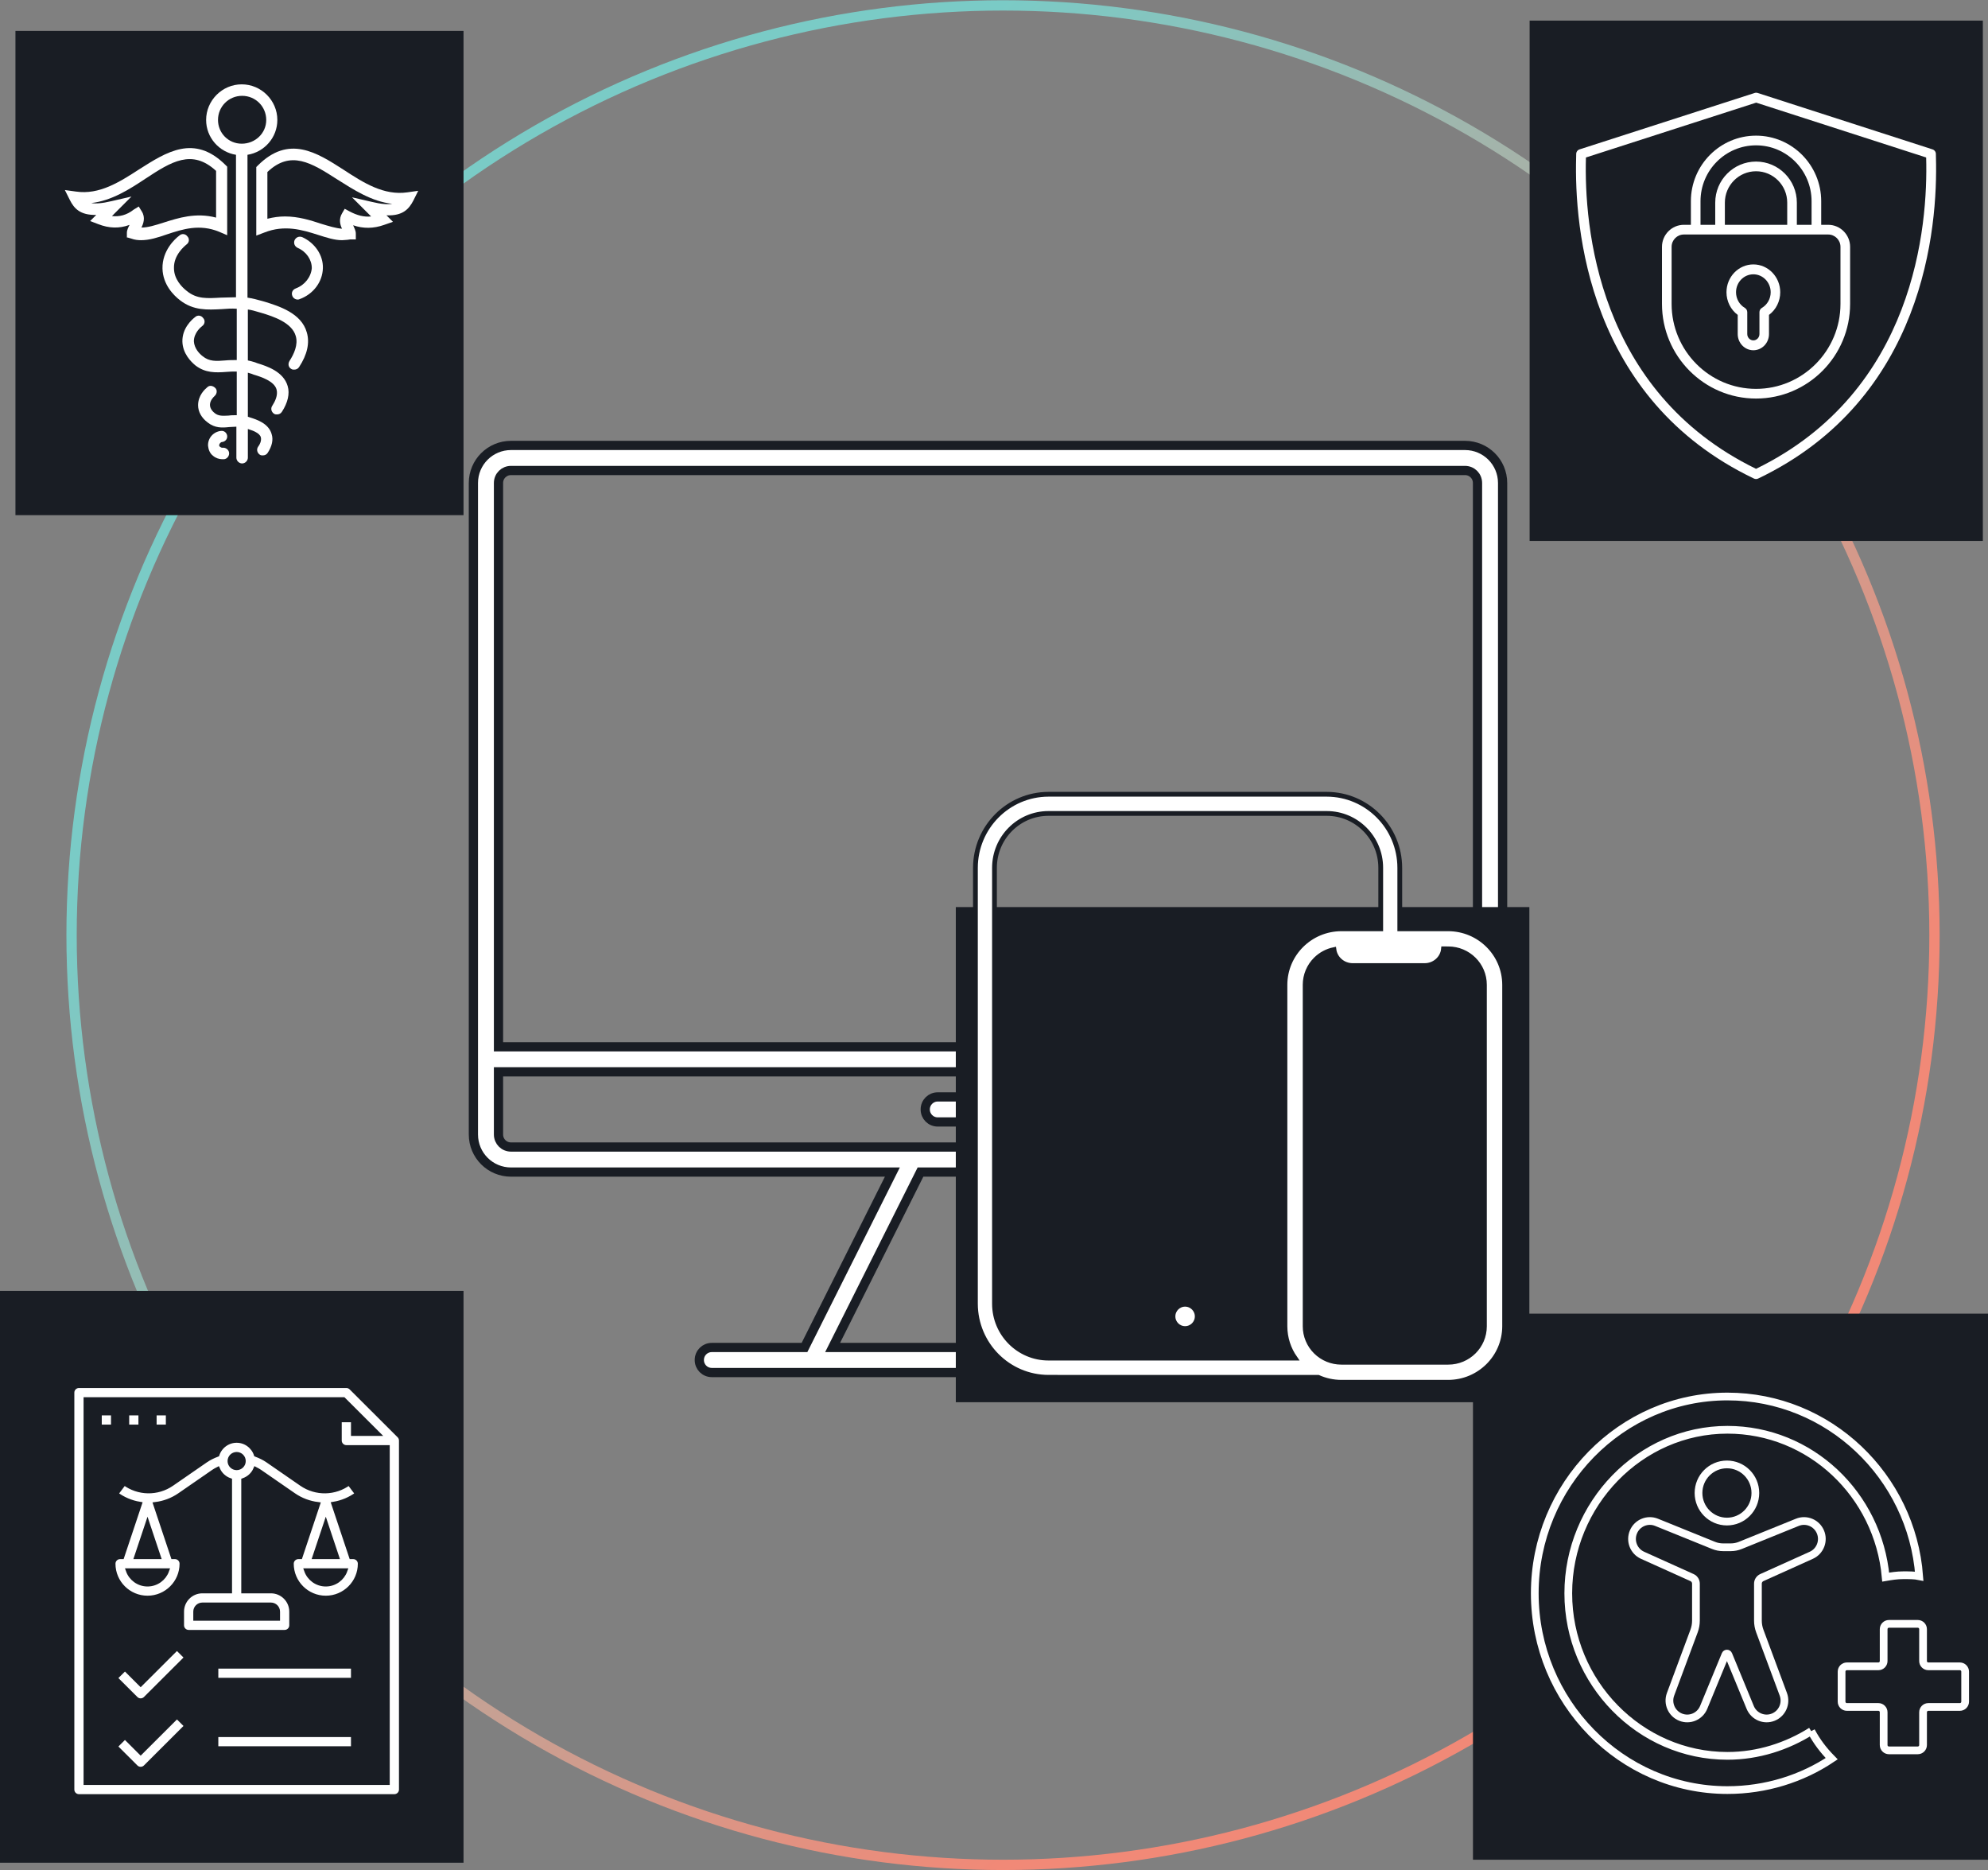
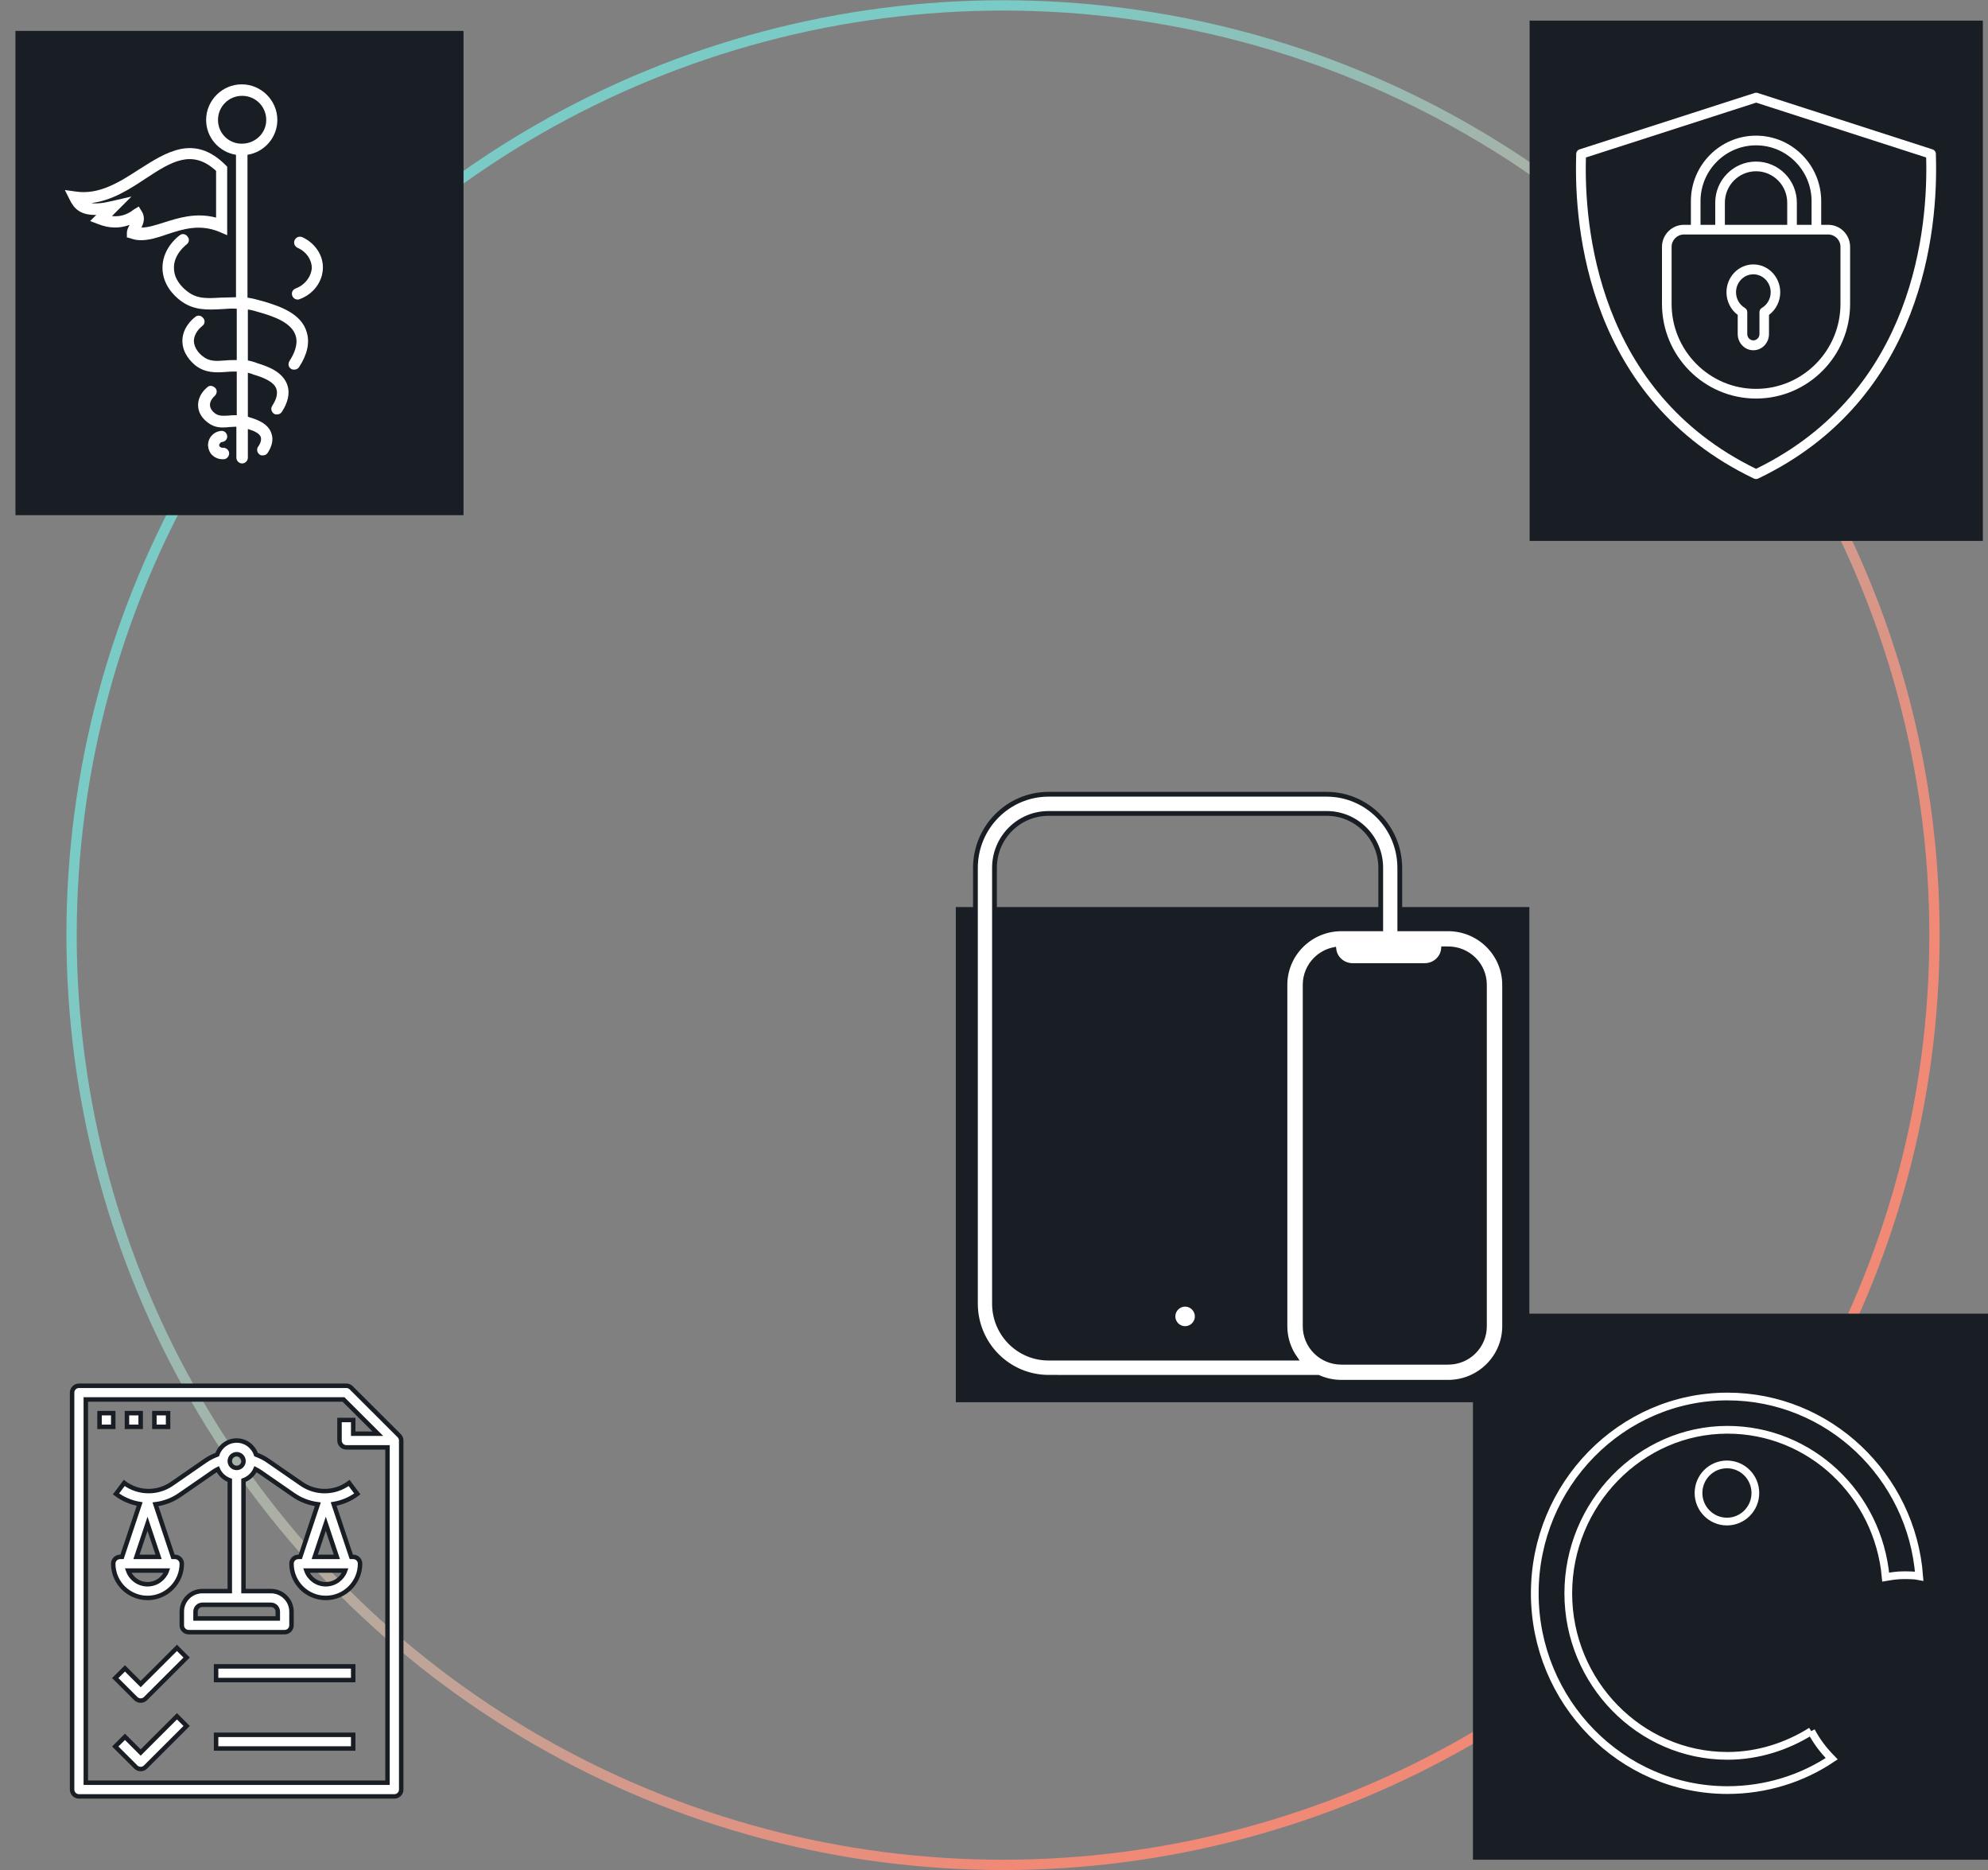
<svg xmlns="http://www.w3.org/2000/svg" width="386px" height="363px" viewBox="0 0 386 363" version="1.1">
  <rect x="0" y="0" width="386" height="363" fill="#808080" stroke="none" />
  <title>Group 31</title>
  <desc>Created with Sketch.</desc>
  <defs>
    <linearGradient x1="0%" y1="50%" x2="50%" y2="99.791%" id="linearGradient-1">
      <stop stop-color="#7ACBC6" offset="0%" />
      <stop stop-color="#F18977" offset="100%" />
    </linearGradient>
  </defs>
  <g id="Page-1" stroke="none" stroke-width="1" fill="none" fill-rule="evenodd">
    <g id="digital-compliance" transform="translate(-193, -1341)">
      <g id="Group-38" transform="translate(0, 1204)">
        <g id="Group-24" transform="translate(193, 112)">
          <g id="Group-19">
            <g id="Group-31" transform="translate(-0.001, 25)">
              <ellipse id="Oval" stroke="url(#linearGradient-1)" stroke-width="2" cx="194.753" cy="181.524" rx="180.856" ry="180.476" />
              <rect id="Rectangle-Copy-7" fill="#191D24" x="286.001" y="255" width="100" height="106" />
-               <rect id="Rectangle-Copy-8" fill="#191D24" x="0.001" y="250.582" width="90" height="111" />
              <path d="M77.512,278.689 L68.193,269.389 C67.944,269.139 67.604,269 67.252,269 L15.332,269 C14.597,269 14.001,269.594 14.001,270.328 L14.001,347.381 C14.001,348.115 14.597,348.709 15.332,348.709 L76.57,348.709 C77.305,348.709 77.902,348.115 77.902,347.381 L77.902,279.628 C77.902,279.275 77.762,278.937 77.512,278.689 Z M16.663,346.052 L16.663,271.657 L66.7,271.657 L73.357,278.299 L68.583,278.299 L68.583,275.642 L65.92,275.642 L65.92,279.628 C65.92,280.363 66.517,280.956 67.252,280.956 L75.239,280.956 L75.239,346.052 L16.663,346.052 Z" id="Shape" stroke="#191D24" stroke-width="0.868" fill="#FFFFFF" fill-rule="nonzero" />
              <rect id="Rectangle" stroke="#191D24" stroke-width="0.868" fill="#FFFFFF" fill-rule="nonzero" x="19.326" y="274.314" width="2.663" height="2.657" />
              <rect id="Rectangle" stroke="#191D24" stroke-width="0.868" fill="#FFFFFF" fill-rule="nonzero" x="24.651" y="274.314" width="2.663" height="2.657" />
              <rect id="Rectangle" stroke="#191D24" stroke-width="0.868" fill="#FFFFFF" fill-rule="nonzero" x="29.976" y="274.314" width="2.663" height="2.657" />
              <path d="M27.313,326.904 L24.261,323.857 L22.378,325.736 L26.372,329.721 C26.632,329.98 26.973,330.11 27.313,330.11 C27.654,330.11 27.995,329.98 28.255,329.721 L36.242,321.75 L34.36,319.872 L27.313,326.904 Z" id="Path" stroke="#191D24" stroke-width="0.868" fill="#FFFFFF" fill-rule="nonzero" />
              <path d="M27.313,340.188 L24.261,337.142 L22.378,339.021 L26.372,343.006 C26.632,343.265 26.973,343.395 27.313,343.395 C27.654,343.395 27.995,343.265 28.255,343.006 L36.242,335.035 L34.36,333.157 L27.313,340.188 Z" id="Path" stroke="#191D24" stroke-width="0.868" fill="#FFFFFF" fill-rule="nonzero" />
              <rect id="Rectangle" stroke="#191D24" stroke-width="0.868" fill="#FFFFFF" fill-rule="nonzero" x="41.957" y="323.468" width="26.625" height="2.657" />
              <rect id="Rectangle" stroke="#191D24" stroke-width="0.868" fill="#FFFFFF" fill-rule="nonzero" x="41.957" y="336.753" width="26.625" height="2.657" />
              <path d="M68.583,302.212 L68.211,302.212 L64.785,291.952 C66.415,291.68 67.996,291.029 69.383,289.99 L67.785,287.865 C65.06,289.906 61.347,289.977 58.545,288.04 L51.967,283.495 C51.278,283.02 50.515,282.657 49.723,282.354 C49.19,280.776 47.71,279.628 45.951,279.628 C44.193,279.628 42.712,280.776 42.181,282.354 C41.389,282.656 40.626,283.018 39.937,283.495 L33.36,288.04 C30.559,289.976 26.844,289.902 24.12,287.865 L22.522,289.99 C23.909,291.029 25.49,291.68 27.12,291.952 L23.691,302.212 L23.32,302.212 C22.585,302.212 21.988,302.806 21.988,303.541 C21.988,307.203 24.974,310.183 28.645,310.183 C32.315,310.183 35.301,307.203 35.301,303.541 C35.301,302.806 34.705,302.212 33.97,302.212 L33.598,302.212 L30.188,292.003 C31.833,291.794 33.444,291.212 34.875,290.224 L41.452,285.679 C41.716,285.496 42.001,285.344 42.289,285.196 C42.728,286.203 43.576,286.982 44.619,287.353 L44.619,308.855 L39.294,308.855 C37.092,308.855 35.3,310.643 35.3,312.84 L35.3,315.497 C35.3,316.232 35.896,316.826 36.631,316.826 L55.269,316.826 C56.004,316.826 56.6,316.232 56.6,315.497 L56.6,312.84 C56.6,310.643 54.808,308.855 52.606,308.855 L47.281,308.855 L47.281,287.354 C48.325,286.984 49.173,286.204 49.611,285.197 C49.898,285.346 50.183,285.499 50.448,285.681 L57.025,290.225 C58.456,291.214 60.067,291.796 61.712,292.004 L58.304,302.212 L57.933,302.212 C57.198,302.212 56.601,302.806 56.601,303.541 C56.601,307.203 59.587,310.183 63.258,310.183 C66.928,310.183 69.914,307.203 69.914,303.541 C69.914,302.806 69.318,302.212 68.583,302.212 Z M28.645,307.526 C26.909,307.526 25.428,306.416 24.879,304.869 L32.41,304.869 C31.861,306.416 30.381,307.526 28.645,307.526 Z M26.497,302.212 L28.645,295.785 L30.792,302.212 L26.497,302.212 Z M53.939,312.84 L53.939,314.169 L37.964,314.169 L37.964,312.84 C37.964,312.107 38.561,311.512 39.295,311.512 L52.608,311.512 C53.341,311.512 53.939,312.107 53.939,312.84 Z M45.951,284.942 C45.218,284.942 44.62,284.347 44.62,283.613 C44.62,282.88 45.218,282.285 45.951,282.285 C46.685,282.285 47.282,282.88 47.282,283.613 C47.282,284.347 46.685,284.942 45.951,284.942 Z M63.258,295.785 L65.405,302.212 L61.11,302.212 L63.258,295.785 Z M63.258,307.526 C61.522,307.526 60.041,306.416 59.492,304.869 L67.023,304.869 C66.474,306.416 64.994,307.526 63.258,307.526 Z" id="Shape" stroke="#191D24" stroke-width="0.868" fill="#FFFFFF" fill-rule="nonzero" />
              <rect id="Rectangle-Copy-5" fill="#191D24" x="297.001" y="4" width="88" height="101" />
              <path d="M375.894,30.557 C375.885,30.241 375.878,30.022 375.881,29.91 C375.892,29.496 375.626,29.125 375.227,28.996 L341.284,18.047 C341.092,17.984 340.884,17.985 340.693,18.046 L306.7,28.996 C306.301,29.124 306.035,29.496 306.045,29.91 C306.048,30.022 306.041,30.241 306.032,30.557 C305.651,44.153 308.252,77.445 340.548,92.892 C340.679,92.955 340.821,92.986 340.963,92.986 C341.105,92.986 341.247,92.955 341.378,92.892 C373.674,77.445 376.275,44.153 375.894,30.557 Z M340.963,91.006 C310.058,75.948 307.564,43.782 307.933,30.608 C307.933,30.596 307.934,30.583 307.934,30.57 L340.988,19.923 L373.993,30.569 C373.993,30.582 373.993,30.596 373.994,30.608 C374.363,43.782 371.868,75.948 340.963,91.006 Z" id="Shape" fill="#FFFFFF" fill-rule="nonzero" />
              <path d="M340.442,51.327 C337.564,51.327 335.223,53.752 335.223,56.733 C335.223,58.483 336.047,60.119 337.405,61.128 L337.405,64.846 C337.405,66.58 338.767,67.991 340.442,67.991 C342.115,67.991 343.477,66.58 343.477,64.846 L343.477,61.127 C344.836,60.118 345.66,58.483 345.66,56.733 C345.66,53.752 343.319,51.327 340.442,51.327 Z M342.094,59.768 C341.804,59.938 341.624,60.257 341.624,60.603 L341.624,64.846 C341.624,65.521 341.094,66.071 340.442,66.071 C339.79,66.071 339.259,65.521 339.259,64.846 L339.259,60.603 C339.259,60.257 339.079,59.938 338.789,59.768 C337.733,59.148 337.076,57.986 337.076,56.733 C337.076,54.811 338.586,53.247 340.442,53.247 C342.297,53.247 343.806,54.811 343.806,56.733 C343.806,57.985 343.15,59.148 342.094,59.768 Z" id="Shape" fill="#FFFFFF" fill-rule="nonzero" />
              <path d="M354.973,43.64 L353.615,43.64 L353.615,39.054 C353.615,32.039 347.939,26.332 340.963,26.332 C333.987,26.332 328.312,32.039 328.312,39.054 L328.312,43.64 L326.953,43.64 C324.608,43.64 322.699,45.559 322.699,47.918 L322.699,58.997 C322.699,69.125 330.893,77.364 340.963,77.364 C351.034,77.364 359.227,69.125 359.227,58.997 L359.227,47.918 C359.227,45.559 357.319,43.64 354.973,43.64 Z M330.181,39.054 C330.181,33.076 335.018,28.212 340.963,28.212 C346.908,28.212 351.745,33.076 351.745,39.054 L351.745,43.64 L348.886,43.64 L348.886,39.332 C348.886,34.938 345.332,31.364 340.963,31.364 C336.595,31.364 333.04,34.938 333.04,39.332 L333.04,43.64 L330.181,43.64 L330.181,39.054 L330.181,39.054 Z M334.91,43.64 L334.91,39.332 C334.91,35.975 337.625,33.244 340.963,33.244 C344.301,33.244 347.016,35.975 347.016,39.332 L347.016,43.64 L334.91,43.64 L334.91,43.64 Z M357.357,58.997 C357.357,68.088 350.003,75.484 340.963,75.484 C331.923,75.484 324.569,68.088 324.569,58.997 L324.569,47.918 C324.569,46.595 325.638,45.52 326.953,45.52 L354.973,45.52 C356.288,45.52 357.357,46.595 357.357,47.918 L357.357,58.997 L357.357,58.997 Z" id="Shape" fill="#FFFFFF" fill-rule="nonzero" />
-               <path d="M284.444,86.465 C288.49,86.465 291.755,89.724 291.755,93.761 L291.755,93.761 L291.755,220.222 C291.755,224.259 288.49,227.518 284.444,227.518 L284.444,227.518 L210.407,227.518 L227.466,261.566 L245.452,261.566 C246.816,261.566 247.889,262.636 247.889,263.998 C247.889,265.359 246.816,266.429 245.452,266.429 L245.452,266.429 L138.222,266.429 C136.857,266.429 135.785,265.359 135.785,263.998 C135.785,262.636 136.857,261.566 138.222,261.566 L138.222,261.566 L156.207,261.566 L173.267,227.518 L99.229,227.518 C95.184,227.518 91.918,224.259 91.918,220.222 L91.918,220.222 L91.918,93.761 C91.918,89.724 95.184,86.465 99.229,86.465 L99.229,86.465 Z M204.948,227.518 L178.726,227.518 L161.666,261.566 L222.007,261.566 L204.948,227.518 Z M286.881,208.063 L96.792,208.063 L96.792,220.222 C96.792,221.584 97.865,222.654 99.229,222.654 L99.229,222.654 L284.444,222.654 C285.809,222.654 286.881,221.584 286.881,220.222 L286.881,220.222 L286.881,208.063 Z M201.585,212.927 C202.95,212.927 204.022,213.997 204.022,215.359 C204.022,216.72 202.95,217.79 201.585,217.79 L201.585,217.79 L182.089,217.79 C180.724,217.79 179.652,216.72 179.652,215.359 C179.652,213.997 180.724,212.927 182.089,212.927 L182.089,212.927 Z M284.444,91.329 L99.229,91.329 C97.865,91.329 96.792,92.399 96.792,93.761 L96.792,93.761 L96.792,203.199 L286.881,203.199 L286.881,93.761 C286.881,92.399 285.809,91.329 284.444,91.329 L284.444,91.329 Z" id="Combined-Shape" stroke="#191D24" stroke-width="1.791" fill="#FFFFFF" fill-rule="nonzero" />
              <rect id="Rectangle" fill="#191D24" x="185.586" y="176.078" width="111.363" height="96.113" />
              <path d="M257.603,154.177 C265.431,154.193 271.774,160.576 271.789,168.454 L271.789,180.294 L281.196,180.295 C287.237,180.31 292.13,185.164 292.146,191.156 L292.146,257.46 C292.13,263.452 287.237,268.306 281.196,268.321 L260.444,268.321 C258.841,268.317 257.318,267.972 255.945,267.355 L203.582,267.354 C195.753,267.338 189.411,260.955 189.395,253.077 L189.395,168.454 C189.411,160.576 195.753,154.193 203.582,154.177 L257.603,154.177 Z M280.283,184.183 C280.117,186.005 278.541,187.432 276.622,187.432 L262.649,187.432 C260.782,187.432 259.24,186.082 259.004,184.333 C257.678,184.607 256.448,185.26 255.474,186.226 C254.156,187.533 253.415,189.307 253.415,191.156 L253.415,257.46 C253.415,259.309 254.156,261.083 255.474,262.39 C256.792,263.698 258.58,264.432 260.444,264.432 L281.196,264.432 C285.078,264.432 288.225,261.311 288.225,257.46 L288.225,191.156 C288.225,187.305 285.078,184.184 281.196,184.184 L280.283,184.183 Z M257.603,157.901 L203.582,157.901 C197.79,157.901 193.095,162.625 193.095,168.454 L193.095,253.077 C193.095,258.906 197.79,263.631 203.582,263.631 L251.446,263.631 C250.221,261.879 249.5,259.753 249.494,257.46 L249.494,191.156 C249.51,185.164 254.403,180.31 260.444,180.295 L268.089,180.294 L268.09,168.454 C268.09,162.625 263.394,157.901 257.603,157.901 Z M230.106,253.175 C231.406,253.175 232.46,254.231 232.46,255.533 C232.46,256.835 231.406,257.891 230.106,257.891 C228.806,257.891 227.752,256.835 227.752,255.533 C227.752,254.231 228.806,253.175 230.106,253.175 Z" id="Combined-Shape" stroke="#191D24" stroke-width="0.927" fill="#FFFFFF" fill-rule="nonzero" />
-               <path d="M373.391,322.428 L373.391,316.245 C373.391,315.676 372.931,315.214 372.365,315.214 L366.768,315.214 C366.201,315.214 365.741,315.676 365.741,316.245 L365.741,322.428 C365.741,322.997 365.283,323.459 364.715,323.459 L358.597,323.459 C358.03,323.459 357.571,323.921 357.571,324.491 L357.571,330.315 C357.571,330.884 358.03,331.345 358.597,331.345 L364.715,331.345 C365.283,331.345 365.741,331.807 365.741,332.377 L365.741,338.739 C365.741,339.309 366.201,339.77 366.768,339.77 L372.365,339.77 C372.931,339.77 373.391,339.309 373.391,338.739 L373.391,332.377 C373.391,331.807 373.851,331.345 374.417,331.345 L380.537,331.345 C381.103,331.345 381.563,330.884 381.563,330.315 L381.563,324.491 C381.563,323.921 381.103,323.459 380.537,323.459 L374.417,323.459 C373.851,323.459 373.391,322.997 373.391,322.428" id="Fill-1" stroke="#FFFFFF" stroke-width="1.5" fill="#191D24" />
              <path d="M351.677,336.04 C346.978,338.993 341.376,340.838 335.411,340.838 C318.423,340.838 304.507,326.629 304.507,309.282 C304.507,291.935 318.423,277.541 335.411,277.541 C351.496,277.541 364.69,290.09 366.136,306.144 C367.22,305.96 368.304,305.775 369.569,305.775 C370.654,305.775 371.738,305.775 372.642,305.96 C371.196,286.584 355.11,271.083 335.411,271.083 C314.809,271.083 298,288.244 298,309.282 C298,330.32 314.809,347.481 335.411,347.481 C342.822,347.481 349.87,345.267 355.653,341.391 C354.027,339.73 352.762,338.07 351.677,336.04" id="Fill-4" stroke="#FFFFFF" stroke-width="1.5" fill="#191D24" />
              <path d="M340.83,289.812 C340.83,292.875 338.36,295.358 335.311,295.358 C332.263,295.358 329.792,292.875 329.792,289.812 C329.792,286.749 332.263,284.265 335.311,284.265 C338.36,284.265 340.83,286.749 340.83,289.812" id="Fill-7" stroke="#FFFFFF" stroke-width="1.5" fill="#191D24" />
-               <path d="M353.463,297.367 C352.724,295.623 350.732,294.793 348.983,295.502 L337.909,299.987 C337.321,300.226 336.693,300.348 336.06,300.348 L334.563,300.348 C333.929,300.348 333.301,300.226 332.713,299.987 L321.64,295.502 C319.89,294.793 317.897,295.623 317.159,297.367 C316.421,299.111 317.208,301.128 318.928,301.903 L328.535,306.234 C328.996,306.443 329.293,306.903 329.293,307.41 L329.293,314.586 C329.293,315.277 329.17,315.961 328.929,316.606 L324.363,328.887 C323.703,330.662 324.581,332.641 326.336,333.334 C328.088,334.028 330.072,333.183 330.794,331.433 L335.022,321.181 C335.129,320.922 335.492,320.922 335.6,321.181 L339.828,331.433 C340.549,333.183 342.533,334.028 344.286,333.334 C346.041,332.641 346.919,330.662 346.259,328.887 L341.692,316.606 C341.453,315.961 341.329,315.277 341.329,314.586 L341.329,307.41 C341.329,306.903 341.626,306.443 342.087,306.234 L351.693,301.903 C353.413,301.128 354.201,299.111 353.463,297.367" id="Fill-9" stroke="#FFFFFF" stroke-width="1.5" fill="#191D24" />
              <rect id="Rectangle" fill="#191D24" x="3.001" y="6" width="87" height="94" />
-               <path d="M80.239,38.969 L81.205,37.036 L79.124,37.334 C74.515,38.003 70.576,35.475 66.71,32.948 C61.507,29.603 56.081,26.109 50.06,32.13 L49.762,32.428 L49.762,45.733 L51.323,45.139 C55.263,43.578 58.682,44.618 61.73,45.585 C63.365,46.105 64.926,46.625 66.413,46.625 L66.413,46.625 C66.785,46.625 67.156,46.551 67.454,46.551 C67.677,46.551 67.825,46.477 67.974,46.477 L69.089,46.477 L69.089,45.362 C69.089,44.767 68.792,44.247 68.569,43.726 C68.569,43.726 68.569,43.726 68.569,43.726 C70.501,44.395 72.508,44.395 74.59,43.652 L76.299,43.057 L75.036,41.794 C78.232,41.942 79.421,40.53 80.239,38.969 Z M72.211,39.192 L68.346,38.3 L72.062,42.017 C70.65,42.165 69.312,41.794 67.9,41.05 L66.933,40.53 L66.413,41.422 C65.744,42.537 66.041,43.652 66.413,44.395 C65.224,44.321 63.811,43.875 62.325,43.429 C60.318,42.76 57.939,42.017 55.337,42.017 C54.222,42.017 53.107,42.165 51.918,42.463 L51.918,33.394 C56.452,29.083 60.466,31.61 65.447,34.806 C68.643,36.813 72.137,39.118 76.151,39.564 C75.259,39.712 74.069,39.638 72.211,39.192 Z" id="Shape" fill="#FFFFFF" fill-rule="nonzero" />
              <path d="M24.786,46.105 L25.529,46.328 C26.124,46.551 26.793,46.625 27.388,46.625 C29.023,46.625 30.658,46.105 32.368,45.51 C35.49,44.47 38.761,43.429 42.552,44.99 L44.113,45.659 L44.113,32.353 L43.815,32.056 C37.72,25.961 32.294,29.529 27.016,32.874 C23.225,35.327 19.285,37.854 14.751,37.185 L12.595,36.888 L13.562,38.82 C14.379,40.456 15.569,41.794 18.691,41.719 L17.501,42.909 L19.062,43.503 C21.144,44.321 23.151,44.395 25.158,43.652 C24.935,44.098 24.637,44.618 24.637,45.213 L24.637,46.105 L24.786,46.105 Z M21.738,41.942 L25.529,38.151 L21.664,39.043 C19.806,39.489 18.542,39.564 17.724,39.415 C21.664,38.969 25.158,36.739 28.28,34.658 C33.26,31.387 37.274,28.86 41.957,33.171 L41.957,42.24 C38.017,41.199 34.598,42.314 31.773,43.206 C30.138,43.726 28.726,44.172 27.462,44.172 C27.462,44.172 27.462,44.172 27.462,44.172 C27.834,43.429 28.28,42.24 27.536,41.05 L26.942,40.084 L25.975,40.679 C24.563,41.794 23.151,42.091 21.738,41.942 Z" id="Shape" fill="#FFFFFF" fill-rule="nonzero" />
              <path d="M56.527,71.601 C56.75,71.75 56.898,71.75 57.121,71.75 C57.493,71.75 57.865,71.601 58.088,71.23 C59.649,68.851 60.169,66.547 59.574,64.54 C58.534,60.749 54.074,59.411 51.472,58.593 L50.952,58.444 C49.911,58.147 49.019,57.924 48.053,57.775 L48.053,30.049 C51.323,29.529 53.851,26.704 53.851,23.285 C53.851,19.494 50.729,16.372 46.938,16.372 C43.146,16.372 40.024,19.494 40.024,23.285 C40.024,26.704 42.552,29.529 45.822,30.049 L45.822,57.701 C44.782,57.701 43.741,57.775 42.849,57.775 C40.247,57.924 38.24,58.073 36.308,56.512 C35.341,55.768 33.78,54.207 33.78,52.052 C33.706,49.524 35.787,47.815 36.233,47.443 C36.754,47.071 36.828,46.328 36.382,45.882 C36.01,45.362 35.267,45.287 34.821,45.733 C34.003,46.328 31.476,48.632 31.55,52.126 C31.625,55.248 33.706,57.329 34.97,58.296 C37.571,60.303 40.247,60.154 43.072,60.005 C44.038,59.931 44.93,59.857 45.971,59.931 L45.971,69.892 C45.228,69.892 44.484,69.892 43.741,69.966 C41.957,70.115 40.619,70.189 39.355,69.148 C38.761,68.702 37.72,67.662 37.646,66.249 C37.646,64.614 38.984,63.499 39.281,63.276 C39.801,62.904 39.876,62.161 39.43,61.715 C39.058,61.195 38.315,61.12 37.869,61.566 C37.274,62.012 35.341,63.722 35.416,66.324 C35.49,68.628 37.051,70.189 37.943,70.932 C39.876,72.419 41.883,72.345 43.89,72.196 C44.559,72.122 45.228,72.122 45.971,72.122 L45.971,80.596 C45.376,80.596 44.856,80.596 44.41,80.67 C43.146,80.744 42.403,80.744 41.734,80.224 C41.437,80.001 40.768,79.406 40.768,78.589 C40.768,77.697 41.511,77.028 41.66,76.879 C42.106,76.507 42.254,75.764 41.808,75.318 C41.362,74.872 40.693,74.723 40.247,75.169 C39.801,75.541 38.463,76.73 38.463,78.663 C38.463,79.927 39.132,81.116 40.322,82.008 C41.734,83.123 43.146,83.049 44.484,82.9 C44.93,82.9 45.451,82.826 45.897,82.826 L45.897,88.847 C45.897,89.442 46.417,89.962 47.012,89.962 C47.607,89.962 48.127,89.442 48.127,88.847 L48.127,83.272 C49.019,83.569 50.431,84.015 50.654,84.907 C50.803,85.576 50.431,86.319 50.134,86.691 C49.762,87.211 49.911,87.881 50.431,88.252 C50.654,88.401 50.803,88.401 51.026,88.401 C51.398,88.401 51.769,88.252 51.992,87.881 C52.81,86.617 53.107,85.353 52.736,84.238 C52.141,82.157 49.762,81.413 48.573,81.042 L48.35,80.967 C48.276,80.967 48.201,80.893 48.127,80.893 L48.127,72.345 C48.35,72.419 48.573,72.493 48.87,72.568 L49.242,72.716 C50.729,73.162 53.256,73.98 53.702,75.615 C53.999,76.73 53.405,77.92 52.884,78.737 C52.513,79.258 52.661,79.927 53.182,80.298 C53.405,80.447 53.553,80.447 53.776,80.447 C54.148,80.447 54.52,80.298 54.743,79.927 C55.858,78.217 56.304,76.433 55.858,74.946 C55.04,72.122 51.844,71.081 49.911,70.486 L49.539,70.338 C49.019,70.189 48.573,70.04 48.127,69.966 L48.127,60.08 C48.796,60.154 49.539,60.377 50.283,60.6 L50.803,60.749 C53.033,61.418 56.675,62.607 57.419,65.209 C57.939,66.918 57.047,68.777 56.229,70.04 C55.858,70.635 56.006,71.304 56.527,71.601 Z M42.329,23.285 C42.329,20.683 44.41,18.602 47.012,18.602 C49.614,18.602 51.695,20.683 51.695,23.285 C51.695,25.886 49.539,27.893 46.938,27.893 C44.336,27.893 42.329,25.812 42.329,23.285 Z" id="Shape" fill="#FFFFFF" fill-rule="nonzero" />
              <path d="M57.419,55.991 C56.824,56.214 56.527,56.809 56.75,57.404 C56.898,57.85 57.344,58.147 57.79,58.147 C57.939,58.147 58.013,58.147 58.162,58.073 C60.838,57.106 62.622,54.728 62.696,52.052 C62.771,49.524 61.135,47.146 58.682,46.031 C58.088,45.808 57.493,46.031 57.196,46.625 C56.973,47.22 57.196,47.815 57.79,48.112 C59.5,48.855 60.541,50.416 60.541,52.052 C60.392,53.761 59.203,55.322 57.419,55.991 Z" id="Path" fill="#FFFFFF" fill-rule="nonzero" />
              <path d="M43.146,85.799 C43.741,85.725 44.187,85.204 44.113,84.61 C44.038,84.015 43.518,83.569 42.923,83.643 C41.437,83.792 40.322,85.056 40.396,86.542 C40.47,87.286 40.768,88.029 41.362,88.475 C41.883,88.921 42.552,89.144 43.146,89.144 C43.295,89.144 43.369,89.144 43.518,89.144 C44.113,89.07 44.559,88.475 44.484,87.881 C44.41,87.286 43.815,86.84 43.221,86.914 C42.998,86.914 42.849,86.84 42.775,86.765 C42.626,86.691 42.552,86.542 42.552,86.394 C42.626,86.096 42.849,85.799 43.146,85.799 Z" id="Path" fill="#FFFFFF" fill-rule="nonzero" />
            </g>
          </g>
        </g>
      </g>
    </g>
  </g>
</svg>